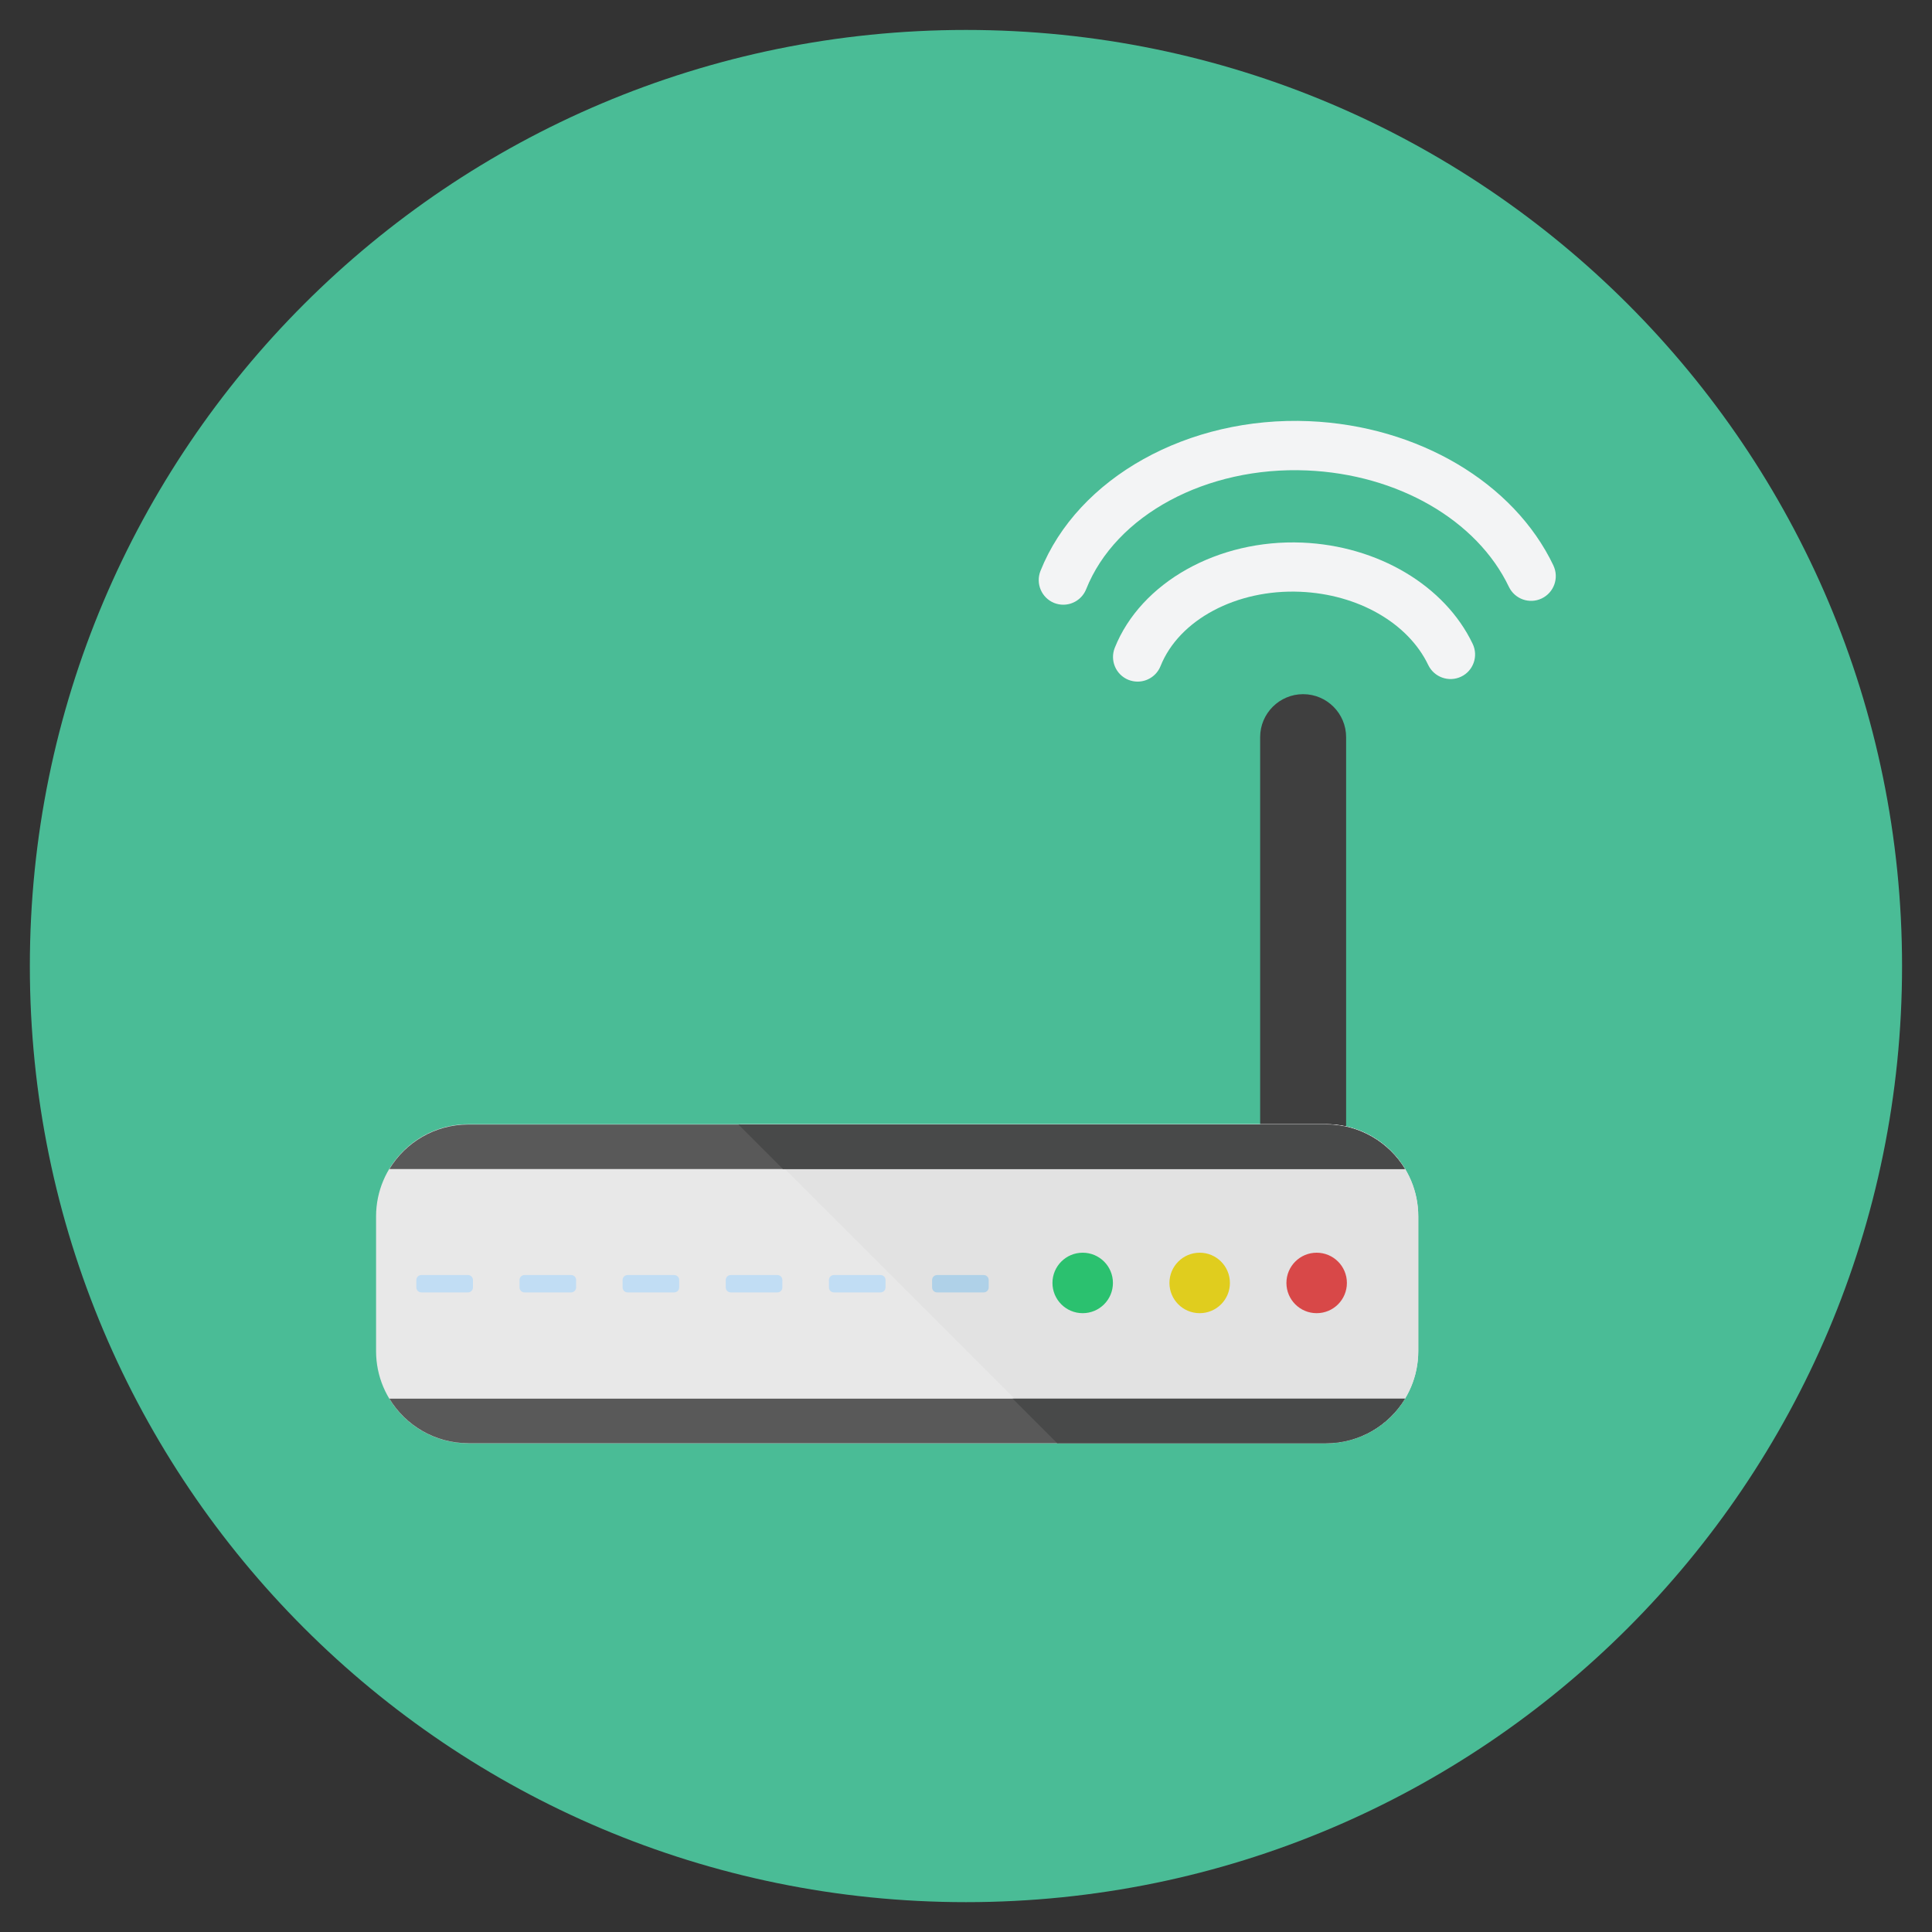
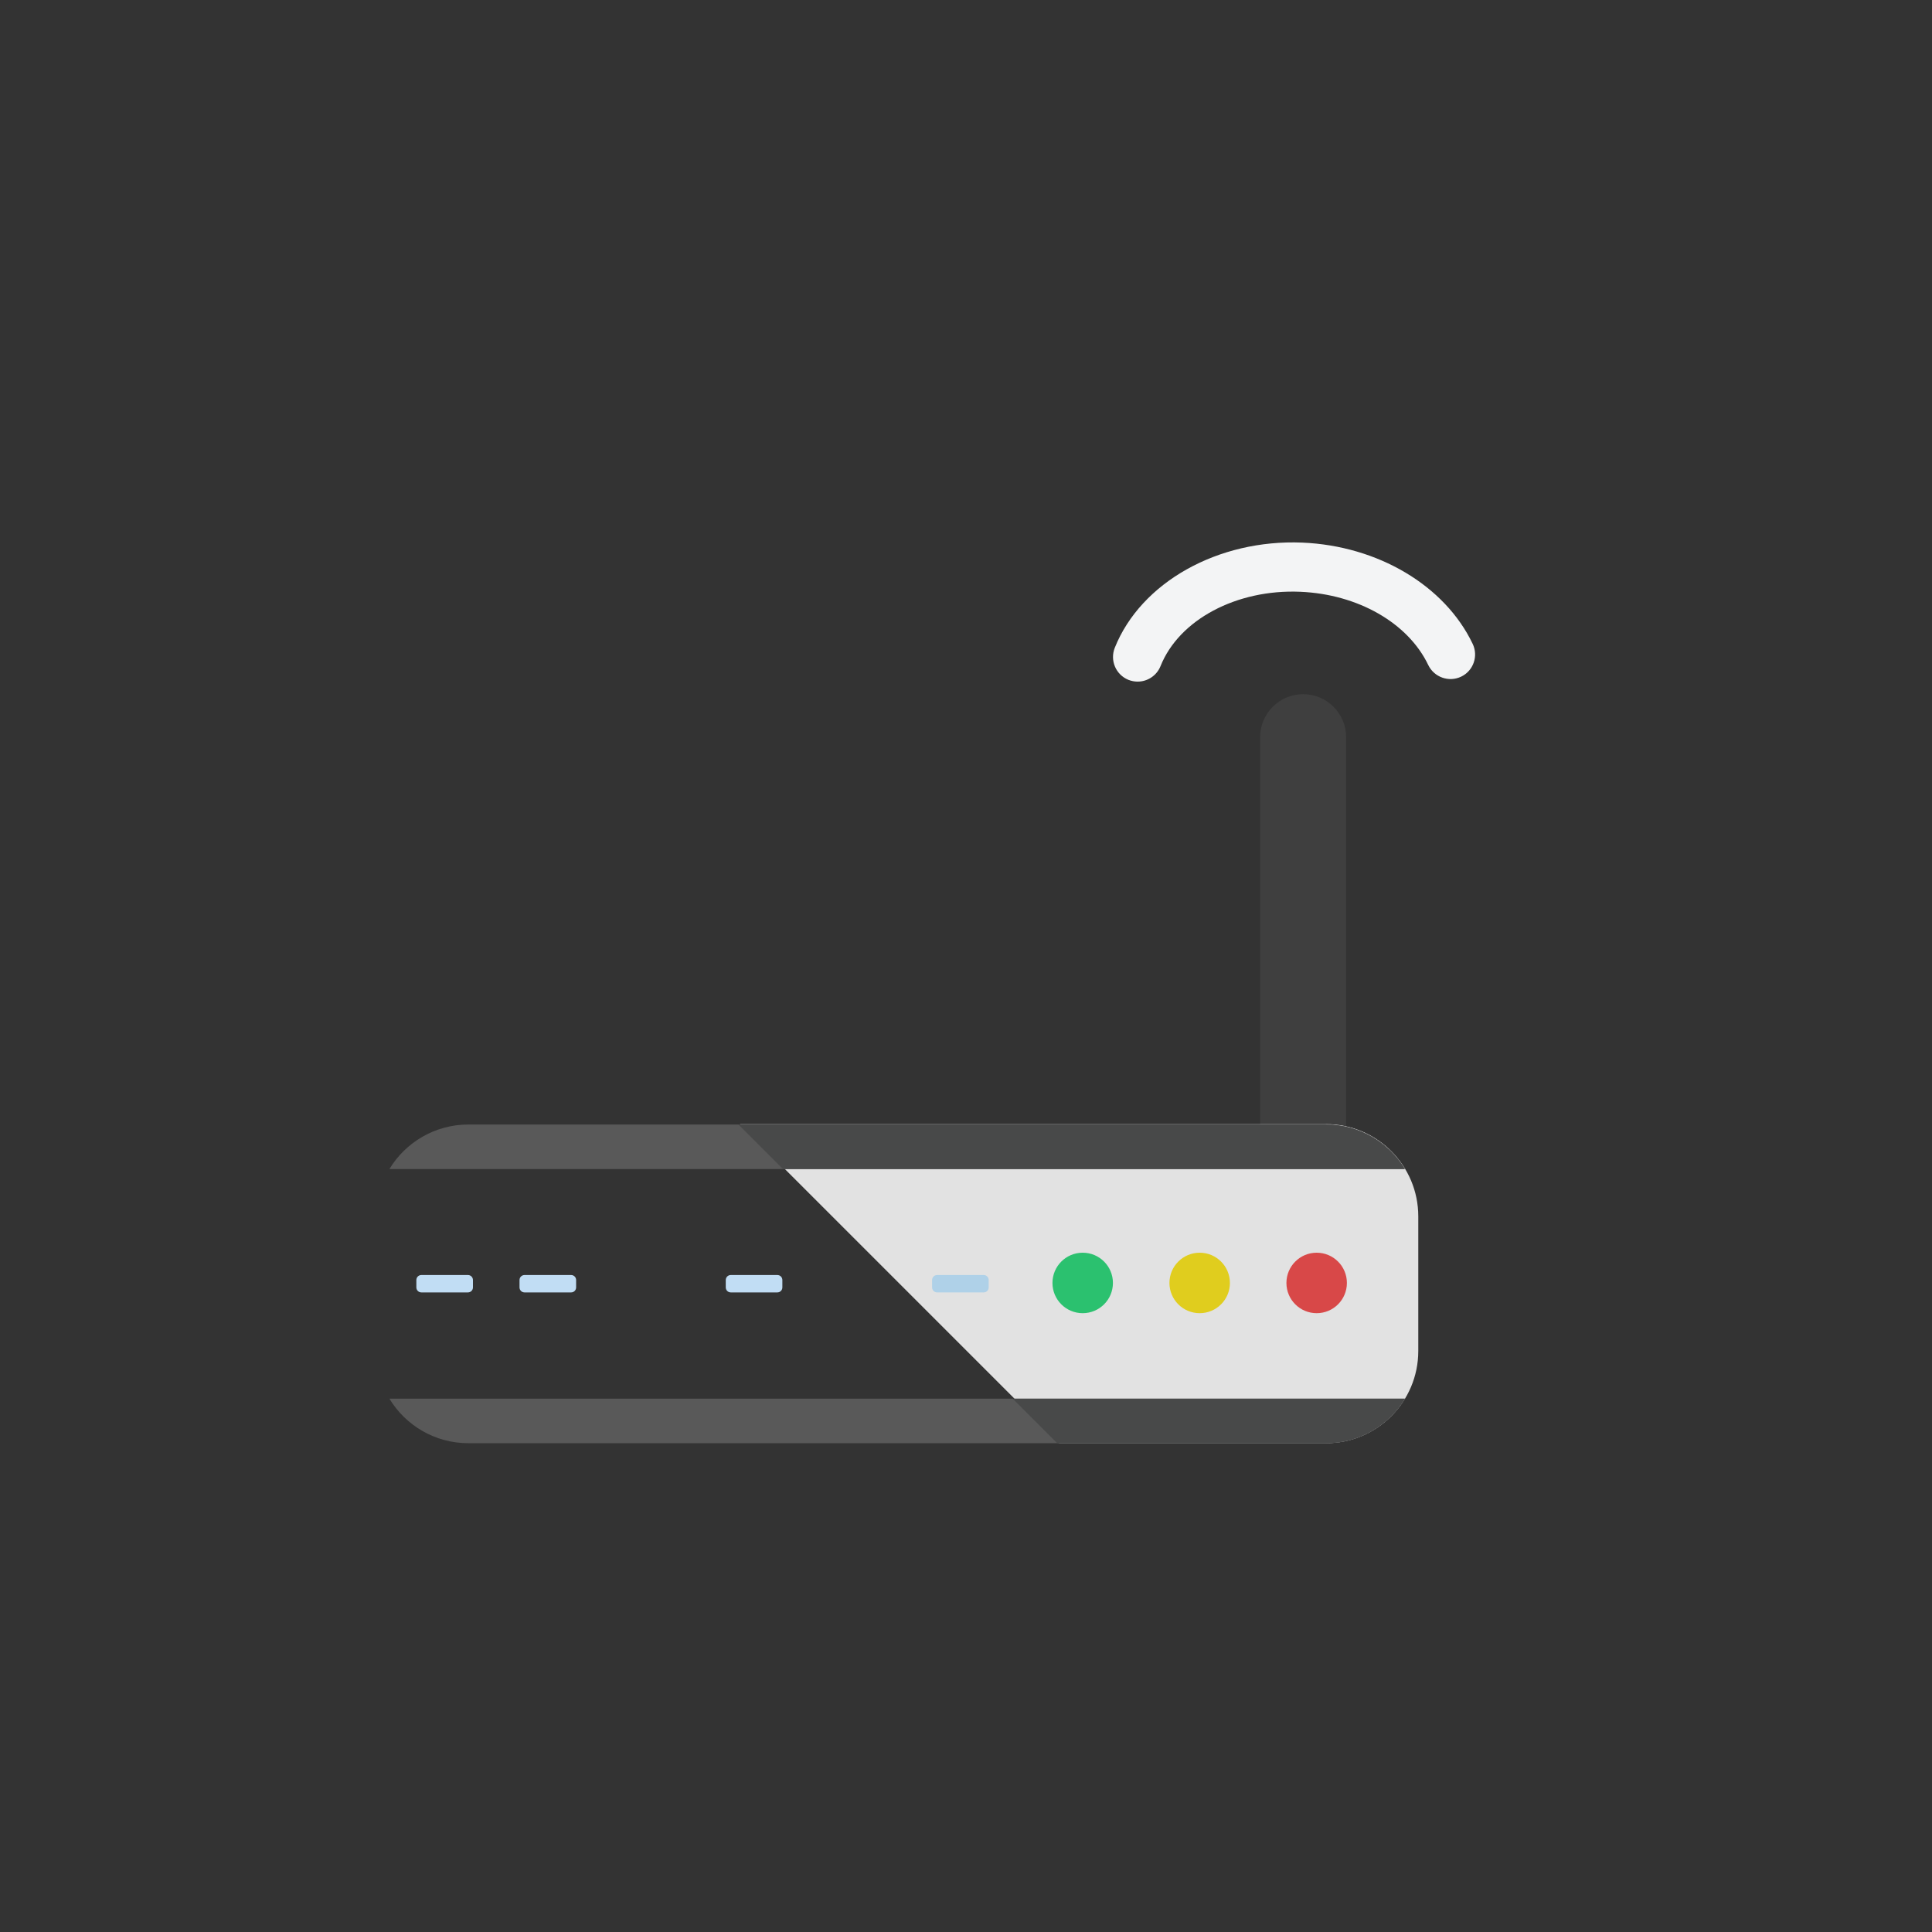
<svg xmlns="http://www.w3.org/2000/svg" version="1.1" width="20" height="20" viewBox="0 0 20 20">
  <rect x="0" y="0" width="20" height="20" fill="#333333" stroke="none" />
-   <path fill="rgb(74, 188, 150)" d="M10 0.31c-5.352 0-9.691 4.338-9.691 9.691s4.339 9.69 9.691 9.69c5.352 0 9.69-4.339 9.69-9.69s-4.339-9.691-9.69-9.691z" />
  <path fill="rgb(63, 63, 63)" d="M13.49 7.186c-0.245 0-0.445 0.199-0.445 0.445v4.714c0 0.245 0.199 0.445 0.445 0.445s0.445-0.199 0.445-0.445v-4.714c0-0.245-0.199-0.445-0.445-0.445z" />
-   <path fill="rgb(232, 232, 232)" d="M13.727 11.638h-8.879c-0.527 0-0.955 0.427-0.955 0.955v1.393c0 0.527 0.427 0.955 0.955 0.955h8.879c0.527 0 0.955-0.427 0.955-0.955v-1.393c0-0.527-0.427-0.955-0.955-0.955z" />
  <path fill="rgb(226, 226, 226)" d="M13.727 11.638h-6.066l3.302 3.302h2.764c0.527 0 0.955-0.427 0.955-0.955v-1.393c0-0.527-0.427-0.955-0.955-0.955z" />
  <path fill="rgb(243, 244, 245)" d="M15.245 6.665c-0.288-0.603-0.98-1.015-1.764-1.048-0.872-0.036-1.67 0.411-1.941 1.089-0.052 0.131 0.011 0.279 0.142 0.332 0.031 0.012 0.063 0.018 0.095 0.018 0.101 0 0.197-0.061 0.237-0.161 0.192-0.48 0.787-0.797 1.446-0.769 0.597 0.025 1.117 0.323 1.325 0.758 0.061 0.127 0.213 0.181 0.34 0.121s0.181-0.213 0.12-0.34z" />
-   <path fill="rgb(243, 244, 245)" d="M16.082 5.856c-0.41-0.861-1.403-1.448-2.53-1.496-1.252-0.053-2.395 0.584-2.781 1.55-0.052 0.131 0.011 0.279 0.142 0.332 0.031 0.012 0.063 0.018 0.094 0.018 0.101 0 0.197-0.061 0.237-0.161 0.306-0.768 1.246-1.273 2.285-1.229 0.94 0.040 1.76 0.513 2.091 1.205 0.061 0.127 0.213 0.181 0.34 0.12s0.181-0.213 0.121-0.34z" />
  <path fill="rgb(89, 89, 89)" d="M4.031 14.479c0.167 0.276 0.471 0.461 0.817 0.461h8.879c0.346 0 0.65-0.185 0.817-0.461h-10.513z" />
-   <path fill="rgb(89, 89, 89)" d="M13.727 11.641h-8.879c-0.346 0-0.65 0.185-0.817 0.461h10.513c-0.167-0.276-0.471-0.461-0.817-0.461z" />
+   <path fill="rgb(89, 89, 89)" d="M13.727 11.641h-8.879c-0.346 0-0.65 0.185-0.817 0.461h10.513c-0.167-0.276-0.471-0.461-0.817-0.461" />
  <path fill="rgb(193, 221, 244)" d="M4.844 13.199h-0.482c-0.029 0-0.052 0.023-0.052 0.052v0.076c0 0.029 0.023 0.052 0.052 0.052h0.482c0.029 0 0.052-0.023 0.052-0.052v-0.076c0-0.029-0.023-0.052-0.052-0.052z" />
  <path fill="rgb(193, 221, 244)" d="M5.912 13.199h-0.482c-0.029 0-0.052 0.023-0.052 0.052v0.076c0 0.029 0.023 0.052 0.052 0.052h0.482c0.029 0 0.052-0.023 0.052-0.052v-0.076c0-0.029-0.023-0.052-0.052-0.052z" />
-   <path fill="rgb(193, 221, 244)" d="M6.979 13.199h-0.482c-0.029 0-0.052 0.023-0.052 0.052v0.076c0 0.029 0.023 0.052 0.052 0.052h0.482c0.029 0 0.052-0.023 0.052-0.052v-0.076c0-0.029-0.023-0.052-0.052-0.052z" />
  <path fill="rgb(193, 221, 244)" d="M8.047 13.199h-0.482c-0.029 0-0.052 0.023-0.052 0.052v0.076c0 0.029 0.023 0.052 0.052 0.052h0.482c0.029 0 0.052-0.023 0.052-0.052v-0.076c0-0.029-0.023-0.052-0.052-0.052z" />
-   <path fill="rgb(193, 221, 244)" d="M9.115 13.199h-0.482c-0.029 0-0.052 0.023-0.052 0.052v0.076c0 0.029 0.023 0.052 0.052 0.052h0.482c0.029 0 0.052-0.023 0.052-0.052v-0.076c0-0.029-0.023-0.052-0.052-0.052z" />
  <path fill="rgb(175, 209, 232)" d="M10.183 13.199h-0.482c-0.029 0-0.052 0.023-0.052 0.052v0.076c0 0.029 0.023 0.052 0.052 0.052h0.482c0.029 0 0.052-0.023 0.052-0.052v-0.076c0-0.029-0.023-0.052-0.052-0.052z" />
  <path fill="rgb(72, 73, 73)" d="M10.483 14.479l0.461 0.461h2.783c0.346 0 0.65-0.185 0.817-0.461h-4.061z" />
  <path fill="rgb(72, 73, 73)" d="M13.727 11.641h-6.083l0.461 0.461h6.439c-0.167-0.276-0.471-0.461-0.817-0.461z" />
  <path fill="rgb(43, 193, 111)" d="M11.521 13.281c0 0.173-0.14 0.313-0.313 0.313s-0.313-0.14-0.313-0.313c0-0.173 0.14-0.313 0.313-0.313s0.313 0.14 0.313 0.313z" />
  <path fill="rgb(224, 205, 30)" d="M12.732 13.281c0 0.173-0.14 0.313-0.313 0.313s-0.313-0.14-0.313-0.313c0-0.173 0.14-0.313 0.313-0.313s0.313 0.14 0.313 0.313z" />
  <path fill="rgb(216, 72, 72)" d="M13.943 13.281c0 0.173-0.14 0.313-0.313 0.313s-0.313-0.14-0.313-0.313c0-0.173 0.14-0.313 0.313-0.313s0.313 0.14 0.313 0.313z" />
</svg>